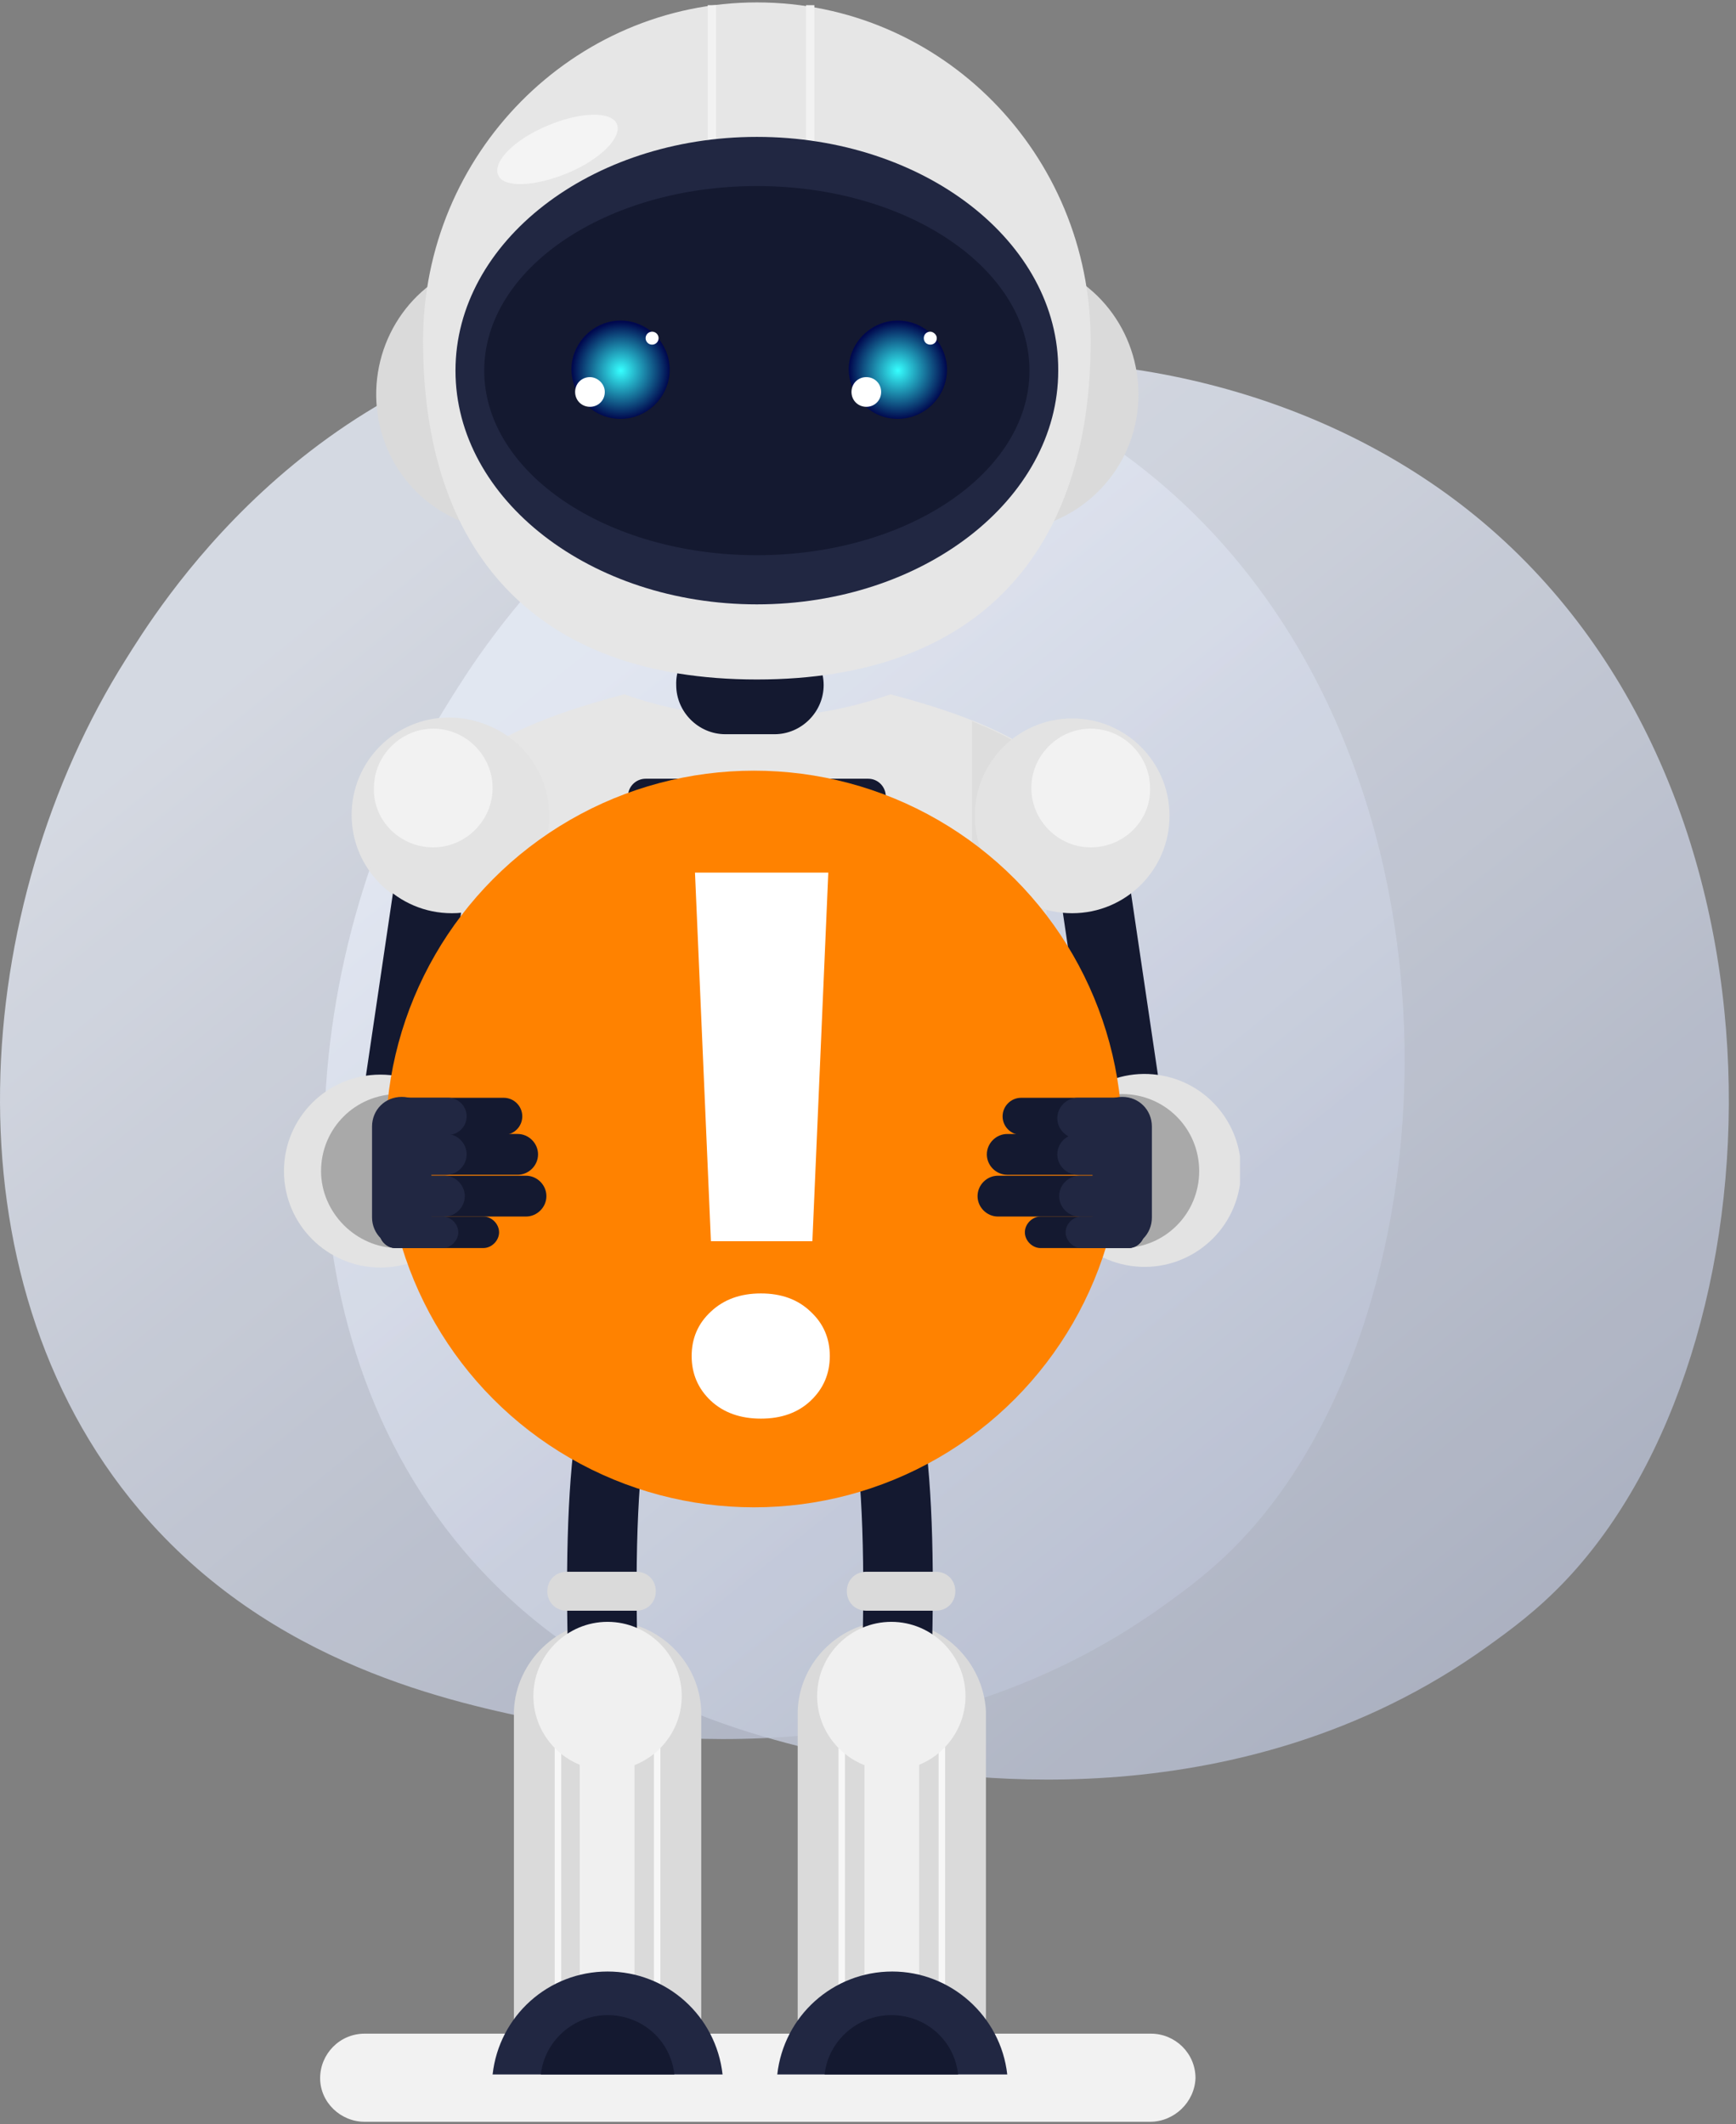
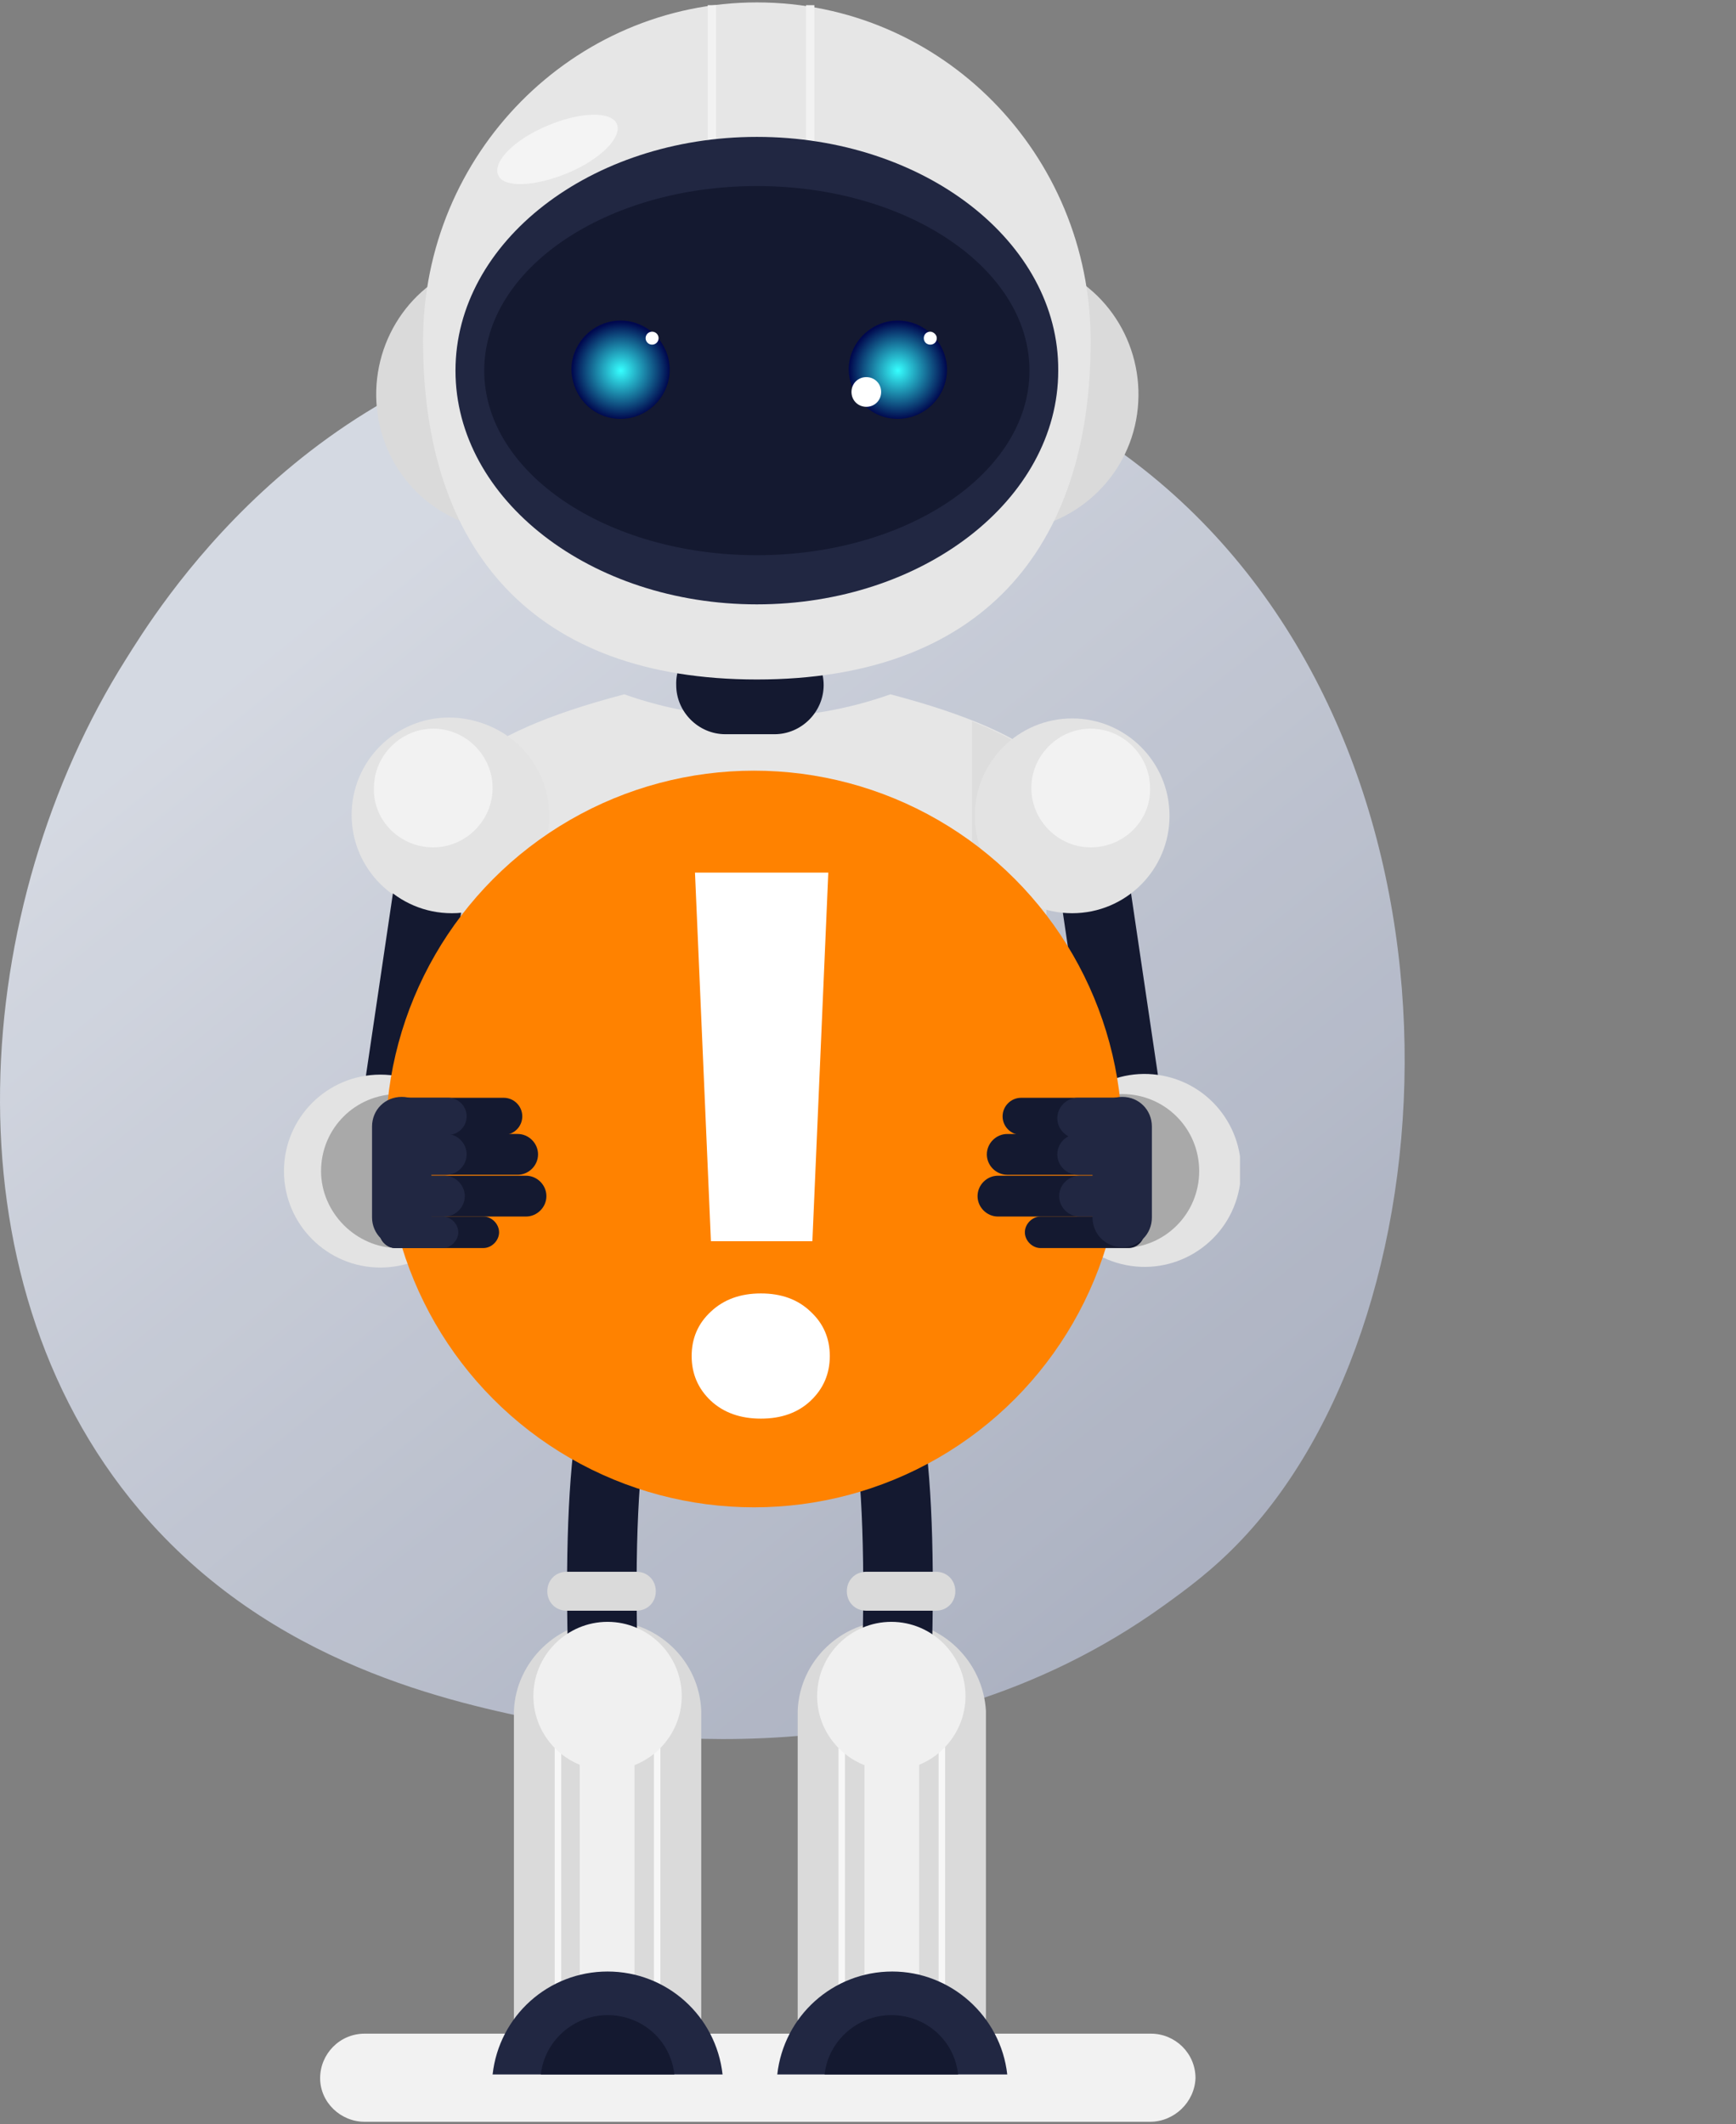
<svg xmlns="http://www.w3.org/2000/svg" width="103" height="126" viewBox="0 0 103 126" fill="none">
  <rect x="0" y="0" width="103" height="126" fill="#808080" stroke="none" />
  <g style="mix-blend-mode:multiply" opacity="0.83">
    <path d="M73.681 91.32C71.969 93.132 70.35 94.299 69.071 95.222C54.033 106.066 36.239 102.903 32.456 102.132C26.871 100.992 16.076 98.79 8.273 89.567C-3.536 75.613 -1.697 53.627 7.463 39.115C9.137 36.462 17.987 21.729 35.974 19.367C46.859 17.936 59.546 20.822 68.737 28.557C88.024 44.794 86.648 77.6 73.681 91.32Z" fill="url(#paint0_linear_7315_25461)" />
  </g>
  <g style="mix-blend-mode:multiply" opacity="0.83">
-     <path d="M92.915 93.725C91.203 95.536 89.584 96.704 88.305 97.626C73.267 108.471 55.473 105.307 51.69 104.536C46.105 103.396 35.31 101.194 27.507 91.971C15.699 78.017 17.537 56.032 26.698 41.519C28.371 38.867 37.221 24.133 55.208 21.771C66.093 20.341 78.781 23.226 87.971 30.962C107.258 47.198 105.883 80.004 92.915 93.725Z" fill="url(#paint1_linear_7315_25461)" />
-   </g>
+     </g>
  <g clip-path="url(#clip0_7315_25461)">
    <path d="M66.803 67.429C66.913 67.429 67.023 67.429 67.133 67.429C68.234 67.264 69.059 66.219 68.894 65.063L66.858 51.309C66.693 50.209 65.648 49.383 64.493 49.548C63.392 49.714 62.567 50.759 62.732 51.914L64.768 65.669C64.878 66.659 65.813 67.429 66.803 67.429Z" fill="#141930" />
    <path d="M73.464 70.798C74.222 67.73 72.349 64.629 69.281 63.871C66.214 63.113 63.112 64.986 62.355 68.054C61.597 71.121 63.469 74.223 66.537 74.981C69.605 75.738 72.706 73.866 73.464 70.798Z" fill="#E3E3E3" />
    <path fill-rule="evenodd" clip-rule="evenodd" d="M39.02 67.319C46.888 67.319 50.849 67.319 50.849 67.319C57.506 66.109 61.248 62.367 62.073 56.095C62.073 52.464 62.073 48.888 62.073 45.257C60.532 43.771 57.451 42.396 52.83 41.185C47.713 43.001 42.157 43.001 37.04 41.185C32.418 42.396 29.337 43.771 27.797 45.257C27.797 48.888 27.797 52.464 27.797 56.095C28.622 62.422 32.363 66.163 39.02 67.319Z" fill="#E6E6E6" />
    <path fill-rule="evenodd" clip-rule="evenodd" d="M32.584 64.788C37.646 69.244 52.775 69.244 57.232 64.788C49.914 59.451 38.086 59.396 32.584 64.788Z" fill="#E6E6E6" />
    <path fill-rule="evenodd" clip-rule="evenodd" d="M57.672 42.781C57.672 46.357 57.672 49.879 57.672 53.455C57.177 57.306 55.581 60.222 52.885 62.147C49.199 65.834 38.196 66.439 31.648 64.073C31.979 64.348 32.309 64.623 32.639 64.843C37.7 69.3 52.83 69.3 57.287 64.843C59.983 62.918 61.578 60.002 62.073 56.151C62.073 52.519 62.073 48.943 62.073 45.312C61.138 44.432 59.707 43.606 57.672 42.781Z" fill="#DDDDDD" />
-     <path fill-rule="evenodd" clip-rule="evenodd" d="M38.305 48.283H51.509C52.059 48.283 52.555 47.843 52.555 47.238C52.555 46.688 52.114 46.192 51.509 46.192H38.305C37.755 46.192 37.26 46.633 37.26 47.238C37.26 47.843 37.7 48.283 38.305 48.283Z" fill="#141930" />
-     <path fill-rule="evenodd" clip-rule="evenodd" d="M38.305 52.519H51.509C52.059 52.519 52.555 52.079 52.555 51.474C52.555 50.924 52.114 50.429 51.509 50.429H38.305C37.755 50.429 37.26 50.869 37.26 51.474C37.26 52.079 37.7 52.519 38.305 52.519Z" fill="#141930" />
    <path fill-rule="evenodd" clip-rule="evenodd" d="M38.085 65.173C38.525 65.173 38.91 64.788 38.91 64.348C38.91 63.908 38.525 63.523 38.085 63.523C37.645 63.523 37.26 63.908 37.26 64.348C37.26 64.788 37.645 65.173 38.085 65.173Z" fill="#A9A9A9" />
    <path fill-rule="evenodd" clip-rule="evenodd" d="M41.331 64.843C41.606 64.843 41.771 64.623 41.771 64.403C41.771 64.128 41.551 63.963 41.331 63.963C41.056 63.963 40.891 64.183 40.891 64.403C40.891 64.623 41.056 64.843 41.331 64.843Z" fill="#A9A9A9" />
    <path d="M59.598 62.532C50.685 56.92 39.131 56.92 30.218 62.532L29.943 62.147C39.021 56.425 50.795 56.425 59.873 62.147L59.598 62.532Z" fill="#F2F2F2" />
    <path fill-rule="evenodd" clip-rule="evenodd" d="M63.613 54.17C60.422 54.17 57.836 51.584 57.836 48.393C57.836 45.202 60.422 42.616 63.613 42.616C66.804 42.616 69.39 45.202 69.39 48.393C69.39 51.584 66.804 54.17 63.613 54.17Z" fill="#E3E3E3" />
    <path fill-rule="evenodd" clip-rule="evenodd" d="M64.713 50.264C62.787 50.264 61.191 48.668 61.191 46.743C61.191 44.817 62.787 43.222 64.713 43.222C66.638 43.222 68.234 44.817 68.234 46.743C68.289 48.668 66.693 50.264 64.713 50.264Z" fill="#F2F2F2" />
    <path fill-rule="evenodd" clip-rule="evenodd" d="M68.235 125.858H21.635C20.204 125.858 18.994 124.702 18.994 123.272C18.994 121.841 20.149 120.631 21.635 120.631H68.29C69.72 120.631 70.931 121.786 70.931 123.272C70.876 124.702 69.665 125.858 68.235 125.858Z" fill="#F2F2F2" />
    <path fill-rule="evenodd" clip-rule="evenodd" d="M54.646 72.711C53.985 67.814 34.289 68.474 34.289 72.711C44.467 75.406 51.234 75.406 54.646 72.711Z" fill="#DADADA" />
    <path fill-rule="evenodd" clip-rule="evenodd" d="M48.099 84.21L40.836 84.265C40.836 84.265 38.636 81.404 34.289 75.737C34.289 74.747 34.289 73.701 34.289 72.711C41.827 73.151 48.594 73.151 54.646 72.711C54.646 73.701 54.646 74.747 54.646 75.737C50.299 81.404 48.099 84.21 48.099 84.21Z" fill="#E6E6E6" />
    <path fill-rule="evenodd" clip-rule="evenodd" d="M36.049 96.148C39.02 96.148 41.496 98.514 41.606 101.485V101.705V107.262V121.291H30.492V107.262V101.705V101.485C30.602 98.569 33.078 96.148 36.049 96.148Z" fill="#DADADA" />
    <path fill-rule="evenodd" clip-rule="evenodd" d="M39.075 81.293C40.56 81.293 41.77 80.083 41.77 78.597C41.77 77.112 40.56 75.901 39.075 75.901C37.589 75.901 36.379 77.112 36.379 78.597C36.324 80.083 37.534 81.293 39.075 81.293Z" fill="#A9A9A9" />
    <path d="M35.719 99.559C34.619 99.559 33.684 98.679 33.684 97.523C33.409 85.2 34.564 79.093 37.59 77.112C38.525 76.507 39.846 76.727 40.451 77.717C41.056 78.653 40.836 79.973 39.846 80.578C39.296 80.963 37.48 83.274 37.81 97.469C37.81 98.569 36.93 99.559 35.719 99.559C35.775 99.559 35.775 99.559 35.719 99.559Z" fill="#141930" />
    <path d="M33.297 103.136H32.912V118.541H33.297V103.136Z" fill="#F7F7F7" />
    <path d="M39.184 103.136H38.799V118.541H39.184V103.136Z" fill="#F7F7F7" />
    <path fill-rule="evenodd" clip-rule="evenodd" d="M36.048 105.006C38.469 105.006 40.449 103.025 40.449 100.605C40.449 98.184 38.469 96.203 36.048 96.203C33.627 96.203 31.646 98.184 31.646 100.605C31.646 103.025 33.627 105.006 36.048 105.006Z" fill="#F0F0F0" />
    <path d="M37.645 103.136H34.398V118.541H37.645V103.136Z" fill="#F0F0F0" />
    <path fill-rule="evenodd" clip-rule="evenodd" d="M52.885 96.148C49.914 96.148 47.438 98.514 47.328 101.485V101.705V107.262V121.291H58.497V107.262V101.705V101.485C58.332 98.569 55.911 96.148 52.885 96.148Z" fill="#DADADA" />
    <path fill-rule="evenodd" clip-rule="evenodd" d="M49.913 81.293C51.398 81.293 52.608 80.083 52.608 78.597C52.608 77.112 51.398 75.901 49.913 75.901C48.427 75.901 47.217 77.112 47.217 78.597C47.162 80.083 48.372 81.293 49.913 81.293Z" fill="#A9A9A9" />
    <path d="M53.215 99.56C52.005 99.505 51.124 98.57 51.179 97.469C51.509 83.275 49.694 80.964 49.144 80.579C48.208 79.974 47.933 78.653 48.538 77.718C49.144 76.782 50.464 76.507 51.399 77.113C54.425 79.093 55.581 85.2 55.306 97.524C55.251 98.68 54.315 99.56 53.215 99.56Z" fill="#141930" />
    <path d="M50.133 103.136H49.748V118.541H50.133V103.136Z" fill="#F7F7F7" />
    <path d="M56.075 103.136H55.69V118.541H56.075V103.136Z" fill="#F7F7F7" />
    <path fill-rule="evenodd" clip-rule="evenodd" d="M52.884 105.006C55.305 105.006 57.285 103.025 57.285 100.605C57.285 98.184 55.305 96.203 52.884 96.203C50.463 96.203 48.482 98.184 48.482 100.605C48.482 103.025 50.463 105.006 52.884 105.006Z" fill="#F0F0F0" />
    <path d="M54.535 103.136H51.289V118.541H54.535V103.136Z" fill="#F0F0F0" />
    <path fill-rule="evenodd" clip-rule="evenodd" d="M38.58 70.07V63.523H50.409V70.07C47.163 72.325 40.946 71.885 38.58 70.07Z" fill="#141930" />
    <path fill-rule="evenodd" clip-rule="evenodd" d="M42.871 123.052C42.486 119.586 39.57 116.945 36.049 116.945C32.528 116.945 29.612 119.586 29.227 123.052H42.871Z" fill="#212742" />
    <path fill-rule="evenodd" clip-rule="evenodd" d="M46.117 123.052C46.502 119.586 49.418 116.945 52.939 116.945C56.406 116.945 59.376 119.586 59.762 123.052H46.117Z" fill="#212742" />
    <path fill-rule="evenodd" clip-rule="evenodd" d="M33.628 93.232H37.754C38.415 93.232 38.91 93.728 38.91 94.388C38.91 95.048 38.415 95.543 37.754 95.543H33.628C32.968 95.543 32.473 95.048 32.473 94.388C32.473 93.728 32.968 93.232 33.628 93.232Z" fill="#DADADA" />
    <path fill-rule="evenodd" clip-rule="evenodd" d="M51.4 93.232H55.526C56.186 93.232 56.681 93.728 56.681 94.388C56.681 95.048 56.186 95.543 55.526 95.543H51.4C50.739 95.543 50.244 95.048 50.244 94.388C50.244 93.728 50.739 93.232 51.4 93.232Z" fill="#DADADA" />
    <path fill-rule="evenodd" clip-rule="evenodd" d="M40.01 123.052C39.79 121.017 38.085 119.531 36.049 119.531C34.014 119.531 32.308 121.072 32.088 123.052H40.01Z" fill="#141930" />
    <path fill-rule="evenodd" clip-rule="evenodd" d="M56.846 123.052C56.626 121.017 54.921 119.531 52.885 119.531C50.849 119.531 49.144 121.072 48.924 123.052H56.846Z" fill="#141930" />
    <path d="M44.522 74.857C41.111 74.857 37.7 74.857 34.289 74.802V74.307C41.111 74.417 47.988 74.417 54.646 74.307V74.802C51.344 74.802 47.933 74.857 44.522 74.857Z" fill="#F7F7F7" />
    <path fill-rule="evenodd" clip-rule="evenodd" d="M43.037 37.72H45.953C47.548 37.72 48.869 39.04 48.869 40.636C48.869 42.231 47.548 43.552 45.953 43.552H43.037C41.441 43.552 40.121 42.231 40.121 40.636C40.066 39.04 41.386 37.72 43.037 37.72Z" fill="#141930" />
    <path fill-rule="evenodd" clip-rule="evenodd" d="M30.052 31.503C26.145 31.338 22.954 28.422 22.404 24.571C21.854 20.72 24.055 16.978 27.741 15.713C29.281 26.276 30.052 31.503 30.052 31.503Z" fill="#DADADA" />
    <path fill-rule="evenodd" clip-rule="evenodd" d="M59.816 31.503C63.668 31.338 66.914 28.422 67.464 24.571C68.014 20.72 65.813 16.978 62.127 15.713C60.587 26.276 59.816 31.503 59.816 31.503Z" fill="#DADADA" />
    <path fill-rule="evenodd" clip-rule="evenodd" d="M44.906 0.143C34.013 0.143 25.1 9.11 25.1 20.224C25.1 32.658 31.702 40.305 44.906 40.305C58.11 40.305 64.712 32.658 64.712 20.224C64.712 9.11 55.854 0.143 44.906 0.143Z" fill="#E6E6E6" />
    <path d="M48.317 0.308H47.822V8.945H48.317V0.308Z" fill="#F2F2F2" />
    <path d="M42.485 0.308H41.99V8.945H42.485V0.308Z" fill="#F2F2F2" />
    <path fill-rule="evenodd" clip-rule="evenodd" d="M44.906 35.849C54.754 35.849 62.787 29.632 62.787 21.985C62.842 14.337 54.809 8.12 44.906 8.12C35.058 8.12 27.025 14.337 27.025 21.985C27.025 29.632 35.058 35.849 44.906 35.849Z" fill="#212742" />
    <path d="M44.906 32.933C53.839 32.933 61.081 28.031 61.081 21.985C61.081 15.938 53.839 11.036 44.906 11.036C35.972 11.036 28.73 15.938 28.73 21.985C28.73 28.031 35.972 32.933 44.906 32.933Z" fill="#141930" />
    <path fill-rule="evenodd" clip-rule="evenodd" d="M33.682 10.265C35.663 9.44 36.928 8.12 36.598 7.35C36.268 6.579 34.398 6.634 32.472 7.46C30.491 8.285 29.226 9.605 29.556 10.376C29.831 11.146 31.702 11.091 33.682 10.265Z" fill="#F4F4F4" />
    <path fill-rule="evenodd" clip-rule="evenodd" d="M36.818 24.846C38.414 24.846 39.734 23.525 39.734 21.93C39.734 20.334 38.414 19.014 36.818 19.014C35.223 19.014 33.902 20.334 33.902 21.93C33.957 23.58 35.223 24.846 36.818 24.846Z" fill="url(#paint2_radial_7315_25461)" />
-     <path fill-rule="evenodd" clip-rule="evenodd" d="M35.884 23.25C35.884 23.746 35.498 24.131 35.003 24.131C34.508 24.131 34.123 23.746 34.123 23.25C34.123 22.755 34.508 22.37 35.003 22.37C35.444 22.37 35.884 22.755 35.884 23.25Z" fill="white" />
    <path d="M38.69 20.444C38.903 20.444 39.075 20.272 39.075 20.059C39.075 19.846 38.903 19.674 38.69 19.674C38.477 19.674 38.305 19.846 38.305 20.059C38.305 20.272 38.477 20.444 38.69 20.444Z" fill="white" />
    <path fill-rule="evenodd" clip-rule="evenodd" d="M53.269 24.846C54.865 24.846 56.185 23.525 56.185 21.93C56.185 20.334 54.865 19.014 53.269 19.014C51.674 19.014 50.353 20.334 50.353 21.93C50.408 23.58 51.674 24.846 53.269 24.846Z" fill="url(#paint3_radial_7315_25461)" />
    <path fill-rule="evenodd" clip-rule="evenodd" d="M52.28 23.25C52.28 23.746 51.895 24.131 51.4 24.131C50.905 24.131 50.52 23.746 50.52 23.25C50.52 22.755 50.905 22.37 51.4 22.37C51.895 22.37 52.28 22.755 52.28 23.25Z" fill="white" />
    <path fill-rule="evenodd" clip-rule="evenodd" d="M55.581 20.059C55.581 20.279 55.416 20.444 55.196 20.444C54.976 20.444 54.81 20.279 54.81 20.059C54.81 19.839 54.976 19.674 55.196 19.674C55.361 19.674 55.581 19.839 55.581 20.059Z" fill="white" />
    <path fill-rule="evenodd" clip-rule="evenodd" d="M26.64 54.115C29.831 54.115 32.417 51.529 32.417 48.338C32.417 45.147 29.831 42.562 26.64 42.562C23.449 42.562 20.863 45.147 20.863 48.338C20.863 51.529 23.449 54.115 26.64 54.115Z" fill="#E3E3E3" />
-     <path d="M25.486 50.154C27.431 50.154 29.007 48.577 29.007 46.633C29.007 44.688 27.431 43.111 25.486 43.111C23.541 43.111 21.965 44.688 21.965 46.633C21.965 48.577 23.541 50.154 25.486 50.154Z" fill="#F2F2F2" />
+     <path d="M25.486 50.154C29.007 44.688 27.431 43.111 25.486 43.111C23.541 43.111 21.965 44.688 21.965 46.633C21.965 48.577 23.541 50.154 25.486 50.154Z" fill="#F2F2F2" />
    <path d="M23.616 67.429C23.506 67.429 23.396 67.429 23.285 67.429C22.185 67.264 21.36 66.219 21.525 65.063L23.561 51.309C23.726 50.209 24.771 49.383 25.926 49.548C27.027 49.714 27.852 50.759 27.687 51.914L25.651 65.669C25.541 66.659 24.661 67.429 23.616 67.429Z" fill="#141930" />
    <path fill-rule="evenodd" clip-rule="evenodd" d="M26.806 54.17C29.997 54.17 32.583 51.584 32.583 48.393C32.583 45.202 29.997 42.616 26.806 42.616C23.615 42.616 21.029 45.202 21.029 48.393C21.029 51.584 23.615 54.17 26.806 54.17Z" fill="#E3E3E3" />
    <path fill-rule="evenodd" clip-rule="evenodd" d="M25.706 50.264C27.632 50.264 29.227 48.668 29.227 46.743C29.227 44.817 27.632 43.222 25.706 43.222C23.78 43.222 22.185 44.817 22.185 46.743C22.13 48.668 23.726 50.264 25.706 50.264Z" fill="#F2F2F2" />
    <path d="M22.57 75.187C25.73 75.187 28.291 72.625 28.291 69.465C28.291 66.305 25.73 63.743 22.57 63.743C19.409 63.743 16.848 66.305 16.848 69.465C16.848 72.625 19.409 75.187 22.57 75.187Z" fill="#E3E3E3" />
    <path fill-rule="evenodd" clip-rule="evenodd" d="M23.615 74.031C26.146 74.031 28.182 71.996 28.182 69.465C28.182 66.934 26.146 64.898 23.615 64.898C21.084 64.898 19.049 66.934 19.049 69.465C19.049 71.941 21.14 74.031 23.615 74.031Z" fill="#A9A9A9" />
    <path fill-rule="evenodd" clip-rule="evenodd" d="M66.584 74.031C69.115 74.031 71.15 71.996 71.15 69.465C71.15 66.934 69.115 64.898 66.584 64.898C64.053 64.898 62.018 66.934 62.018 69.465C62.018 71.941 64.053 74.031 66.584 74.031Z" fill="#A9A9A9" />
    <circle cx="44.736" cy="67.562" r="21.848" fill="#FF8200" />
    <path fill-rule="evenodd" clip-rule="evenodd" d="M23.781 69.74H31.208C31.868 69.74 32.419 70.29 32.419 70.951C32.419 71.611 31.868 72.161 31.208 72.161H23.781C23.12 72.161 22.57 71.611 22.57 70.951C22.57 70.29 23.12 69.74 23.781 69.74Z" fill="#141930" />
    <path fill-rule="evenodd" clip-rule="evenodd" d="M23.671 65.118H29.888C30.493 65.118 30.988 65.613 30.988 66.219C30.988 66.824 30.493 67.319 29.888 67.319H23.671C23.066 67.319 22.57 66.824 22.57 66.219C22.57 65.613 23.066 65.118 23.671 65.118Z" fill="#141930" />
    <path fill-rule="evenodd" clip-rule="evenodd" d="M23.781 67.264H30.713C31.373 67.264 31.923 67.814 31.923 68.474C31.923 69.134 31.373 69.684 30.713 69.684H23.781C23.12 69.684 22.57 69.134 22.57 68.474C22.57 67.814 23.12 67.264 23.781 67.264Z" fill="#141930" />
    <path fill-rule="evenodd" clip-rule="evenodd" d="M23.449 72.16H28.676C29.171 72.16 29.611 72.6 29.611 73.096C29.611 73.591 29.171 74.031 28.676 74.031H23.449C22.954 74.031 22.514 73.591 22.514 73.096C22.569 72.545 22.954 72.16 23.449 72.16Z" fill="#141930" />
    <path fill-rule="evenodd" clip-rule="evenodd" d="M23.671 65.118H26.587C27.192 65.118 27.687 65.613 27.687 66.219C27.687 66.824 27.192 67.319 26.587 67.319H23.671C23.066 67.319 22.57 66.824 22.57 66.219C22.57 65.613 23.066 65.118 23.671 65.118Z" fill="#212742" />
    <path fill-rule="evenodd" clip-rule="evenodd" d="M23.781 67.264H26.477C27.137 67.264 27.687 67.814 27.687 68.474C27.687 69.134 27.137 69.684 26.477 69.684H23.781C23.12 69.684 22.57 69.134 22.57 68.474C22.57 67.814 23.12 67.264 23.781 67.264Z" fill="#212742" />
    <path fill-rule="evenodd" clip-rule="evenodd" d="M23.781 69.74H26.366C27.027 69.74 27.577 70.29 27.577 70.951C27.577 71.611 27.027 72.161 26.366 72.161H23.781C23.12 72.161 22.57 71.611 22.57 70.951C22.57 70.29 23.12 69.74 23.781 69.74Z" fill="#212742" />
    <path fill-rule="evenodd" clip-rule="evenodd" d="M23.449 72.16H26.255C26.75 72.16 27.19 72.6 27.19 73.096C27.19 73.591 26.75 74.031 26.255 74.031H23.449C22.954 74.031 22.514 73.591 22.514 73.096C22.569 72.545 22.954 72.16 23.449 72.16Z" fill="#212742" />
    <path fill-rule="evenodd" clip-rule="evenodd" d="M22.074 72.216V66.824C22.074 65.834 22.845 65.064 23.835 65.064C24.825 65.064 25.595 65.834 25.595 66.824V72.216C25.595 73.206 24.825 73.976 23.835 73.976C22.899 73.976 22.074 73.206 22.074 72.216Z" fill="#212742" />
    <path fill-rule="evenodd" clip-rule="evenodd" d="M66.638 69.74H59.21C58.55 69.74 58 70.29 58 70.951C58 71.611 58.55 72.161 59.21 72.161H66.638C67.298 72.161 67.848 71.611 67.848 70.951C67.848 70.29 67.298 69.74 66.638 69.74Z" fill="#141930" />
    <path fill-rule="evenodd" clip-rule="evenodd" d="M66.804 65.118H60.587C59.981 65.118 59.486 65.613 59.486 66.219C59.486 66.824 59.981 67.319 60.587 67.319H66.804C67.409 67.319 67.904 66.824 67.904 66.219C67.849 65.613 67.409 65.118 66.804 65.118Z" fill="#141930" />
    <path fill-rule="evenodd" clip-rule="evenodd" d="M66.638 67.265H59.761C59.101 67.265 58.551 67.815 58.551 68.475C58.551 69.135 59.101 69.685 59.761 69.685H66.693C67.354 69.685 67.904 69.135 67.904 68.475C67.849 67.815 67.299 67.265 66.638 67.265Z" fill="#141930" />
    <path fill-rule="evenodd" clip-rule="evenodd" d="M66.969 72.161H61.742C61.247 72.161 60.807 72.601 60.807 73.096C60.807 73.592 61.247 74.032 61.742 74.032H66.969C67.464 74.032 67.904 73.592 67.904 73.096C67.849 72.546 67.464 72.161 66.969 72.161Z" fill="#141930" />
    <path fill-rule="evenodd" clip-rule="evenodd" d="M66.639 67.265H63.943C63.283 67.265 62.732 67.815 62.732 68.475C62.732 69.135 63.283 69.685 63.943 69.685H66.639C67.299 69.685 67.849 69.135 67.849 68.475C67.849 67.815 67.299 67.265 66.639 67.265Z" fill="#212742" />
    <path fill-rule="evenodd" clip-rule="evenodd" d="M66.639 65.118H63.943C63.283 65.118 62.732 65.668 62.732 66.329C62.732 66.989 63.283 67.539 63.943 67.539H66.639C67.299 67.539 67.849 66.989 67.849 66.329C67.849 65.668 67.299 65.118 66.639 65.118Z" fill="#212742" />
    <path fill-rule="evenodd" clip-rule="evenodd" d="M66.638 69.74H64.052C63.392 69.74 62.842 70.29 62.842 70.951C62.842 71.611 63.392 72.161 64.052 72.161H66.638C67.298 72.161 67.848 71.611 67.848 70.951C67.848 70.29 67.298 69.74 66.638 69.74Z" fill="#212742" />
-     <path fill-rule="evenodd" clip-rule="evenodd" d="M66.968 72.161H64.162C63.667 72.161 63.227 72.601 63.227 73.096C63.227 73.592 63.667 74.032 64.162 74.032H66.968C67.463 74.032 67.903 73.592 67.903 73.096C67.848 72.546 67.463 72.161 66.968 72.161Z" fill="#212742" />
    <path fill-rule="evenodd" clip-rule="evenodd" d="M68.343 72.216V66.824C68.343 65.834 67.573 65.064 66.583 65.064C65.593 65.064 64.822 65.834 64.822 66.824V72.216C64.822 73.206 65.593 73.976 66.583 73.976C67.573 73.976 68.343 73.206 68.343 72.216Z" fill="#212742" />
    <path d="M49.145 51.762L48.2 73.624H42.18L41.235 51.762H49.145ZM41.037 80.436C41.037 79.381 41.418 78.502 42.18 77.799C42.941 77.082 43.93 76.723 45.146 76.723C46.362 76.723 47.343 77.082 48.09 77.799C48.852 78.502 49.233 79.381 49.233 80.436C49.233 81.491 48.852 82.377 48.09 83.095C47.343 83.798 46.362 84.149 45.146 84.149C43.93 84.149 42.941 83.798 42.18 83.095C41.418 82.377 41.037 81.491 41.037 80.436Z" fill="white" />
  </g>
  <defs>
    <linearGradient id="paint0_linear_7315_25461" x1="94.178" y1="127.991" x2="19.229" y2="35.364" gradientUnits="userSpaceOnUse">
      <stop stop-color="#9AA2B9" />
      <stop offset="1" stop-color="#E5EAF5" />
    </linearGradient>
    <linearGradient id="paint1_linear_7315_25461" x1="113.412" y1="130.395" x2="38.463" y2="37.769" gradientUnits="userSpaceOnUse">
      <stop stop-color="#9AA2B9" />
      <stop offset="1" stop-color="#E5EAF5" />
    </linearGradient>
    <radialGradient id="paint2_radial_7315_25461" cx="0" cy="0" r="1" gradientUnits="userSpaceOnUse" gradientTransform="translate(36.834 21.981) scale(2.89)">
      <stop stop-color="#36FFFF" />
      <stop offset="1" stop-color="#00084E" />
    </radialGradient>
    <radialGradient id="paint3_radial_7315_25461" cx="0" cy="0" r="1" gradientUnits="userSpaceOnUse" gradientTransform="translate(53.276 21.981) scale(2.89)">
      <stop stop-color="#36FFFF" />
      <stop offset="1" stop-color="#00084E" />
    </radialGradient>
    <clipPath id="clip0_7315_25461">
      <rect width="56.723" height="125.715" fill="white" transform="translate(16.848 0.143)" />
    </clipPath>
  </defs>
</svg>